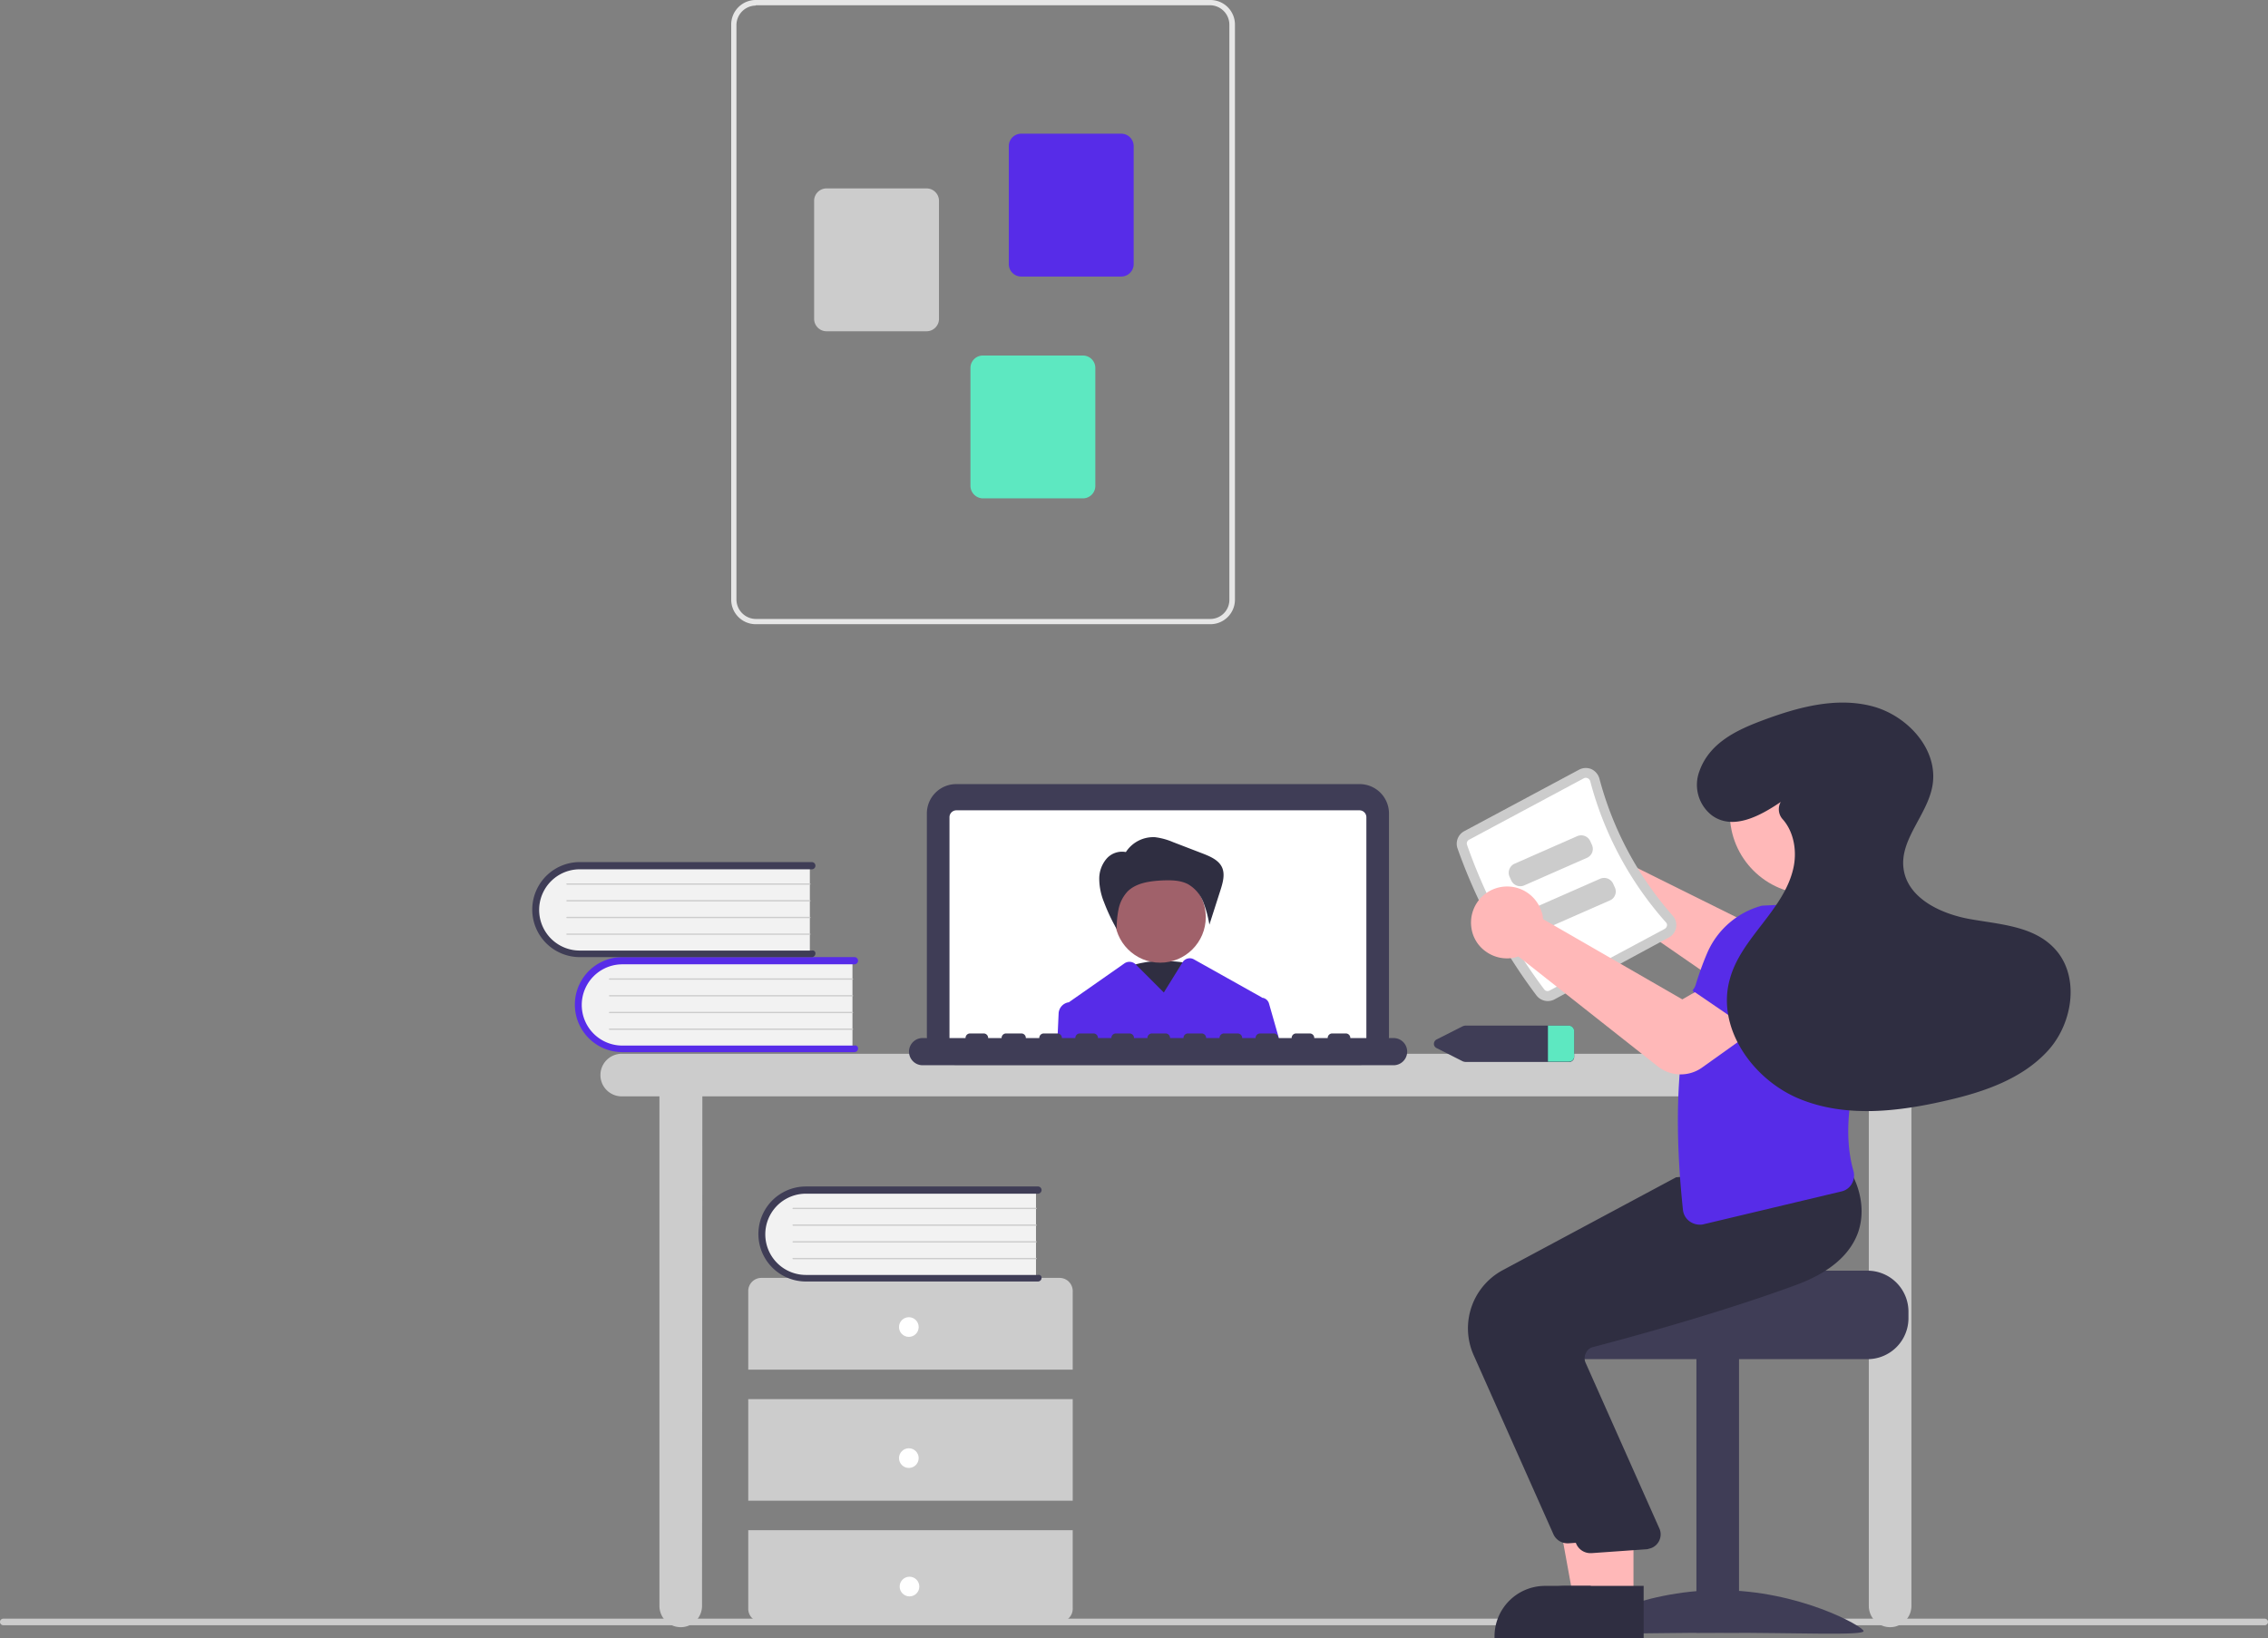
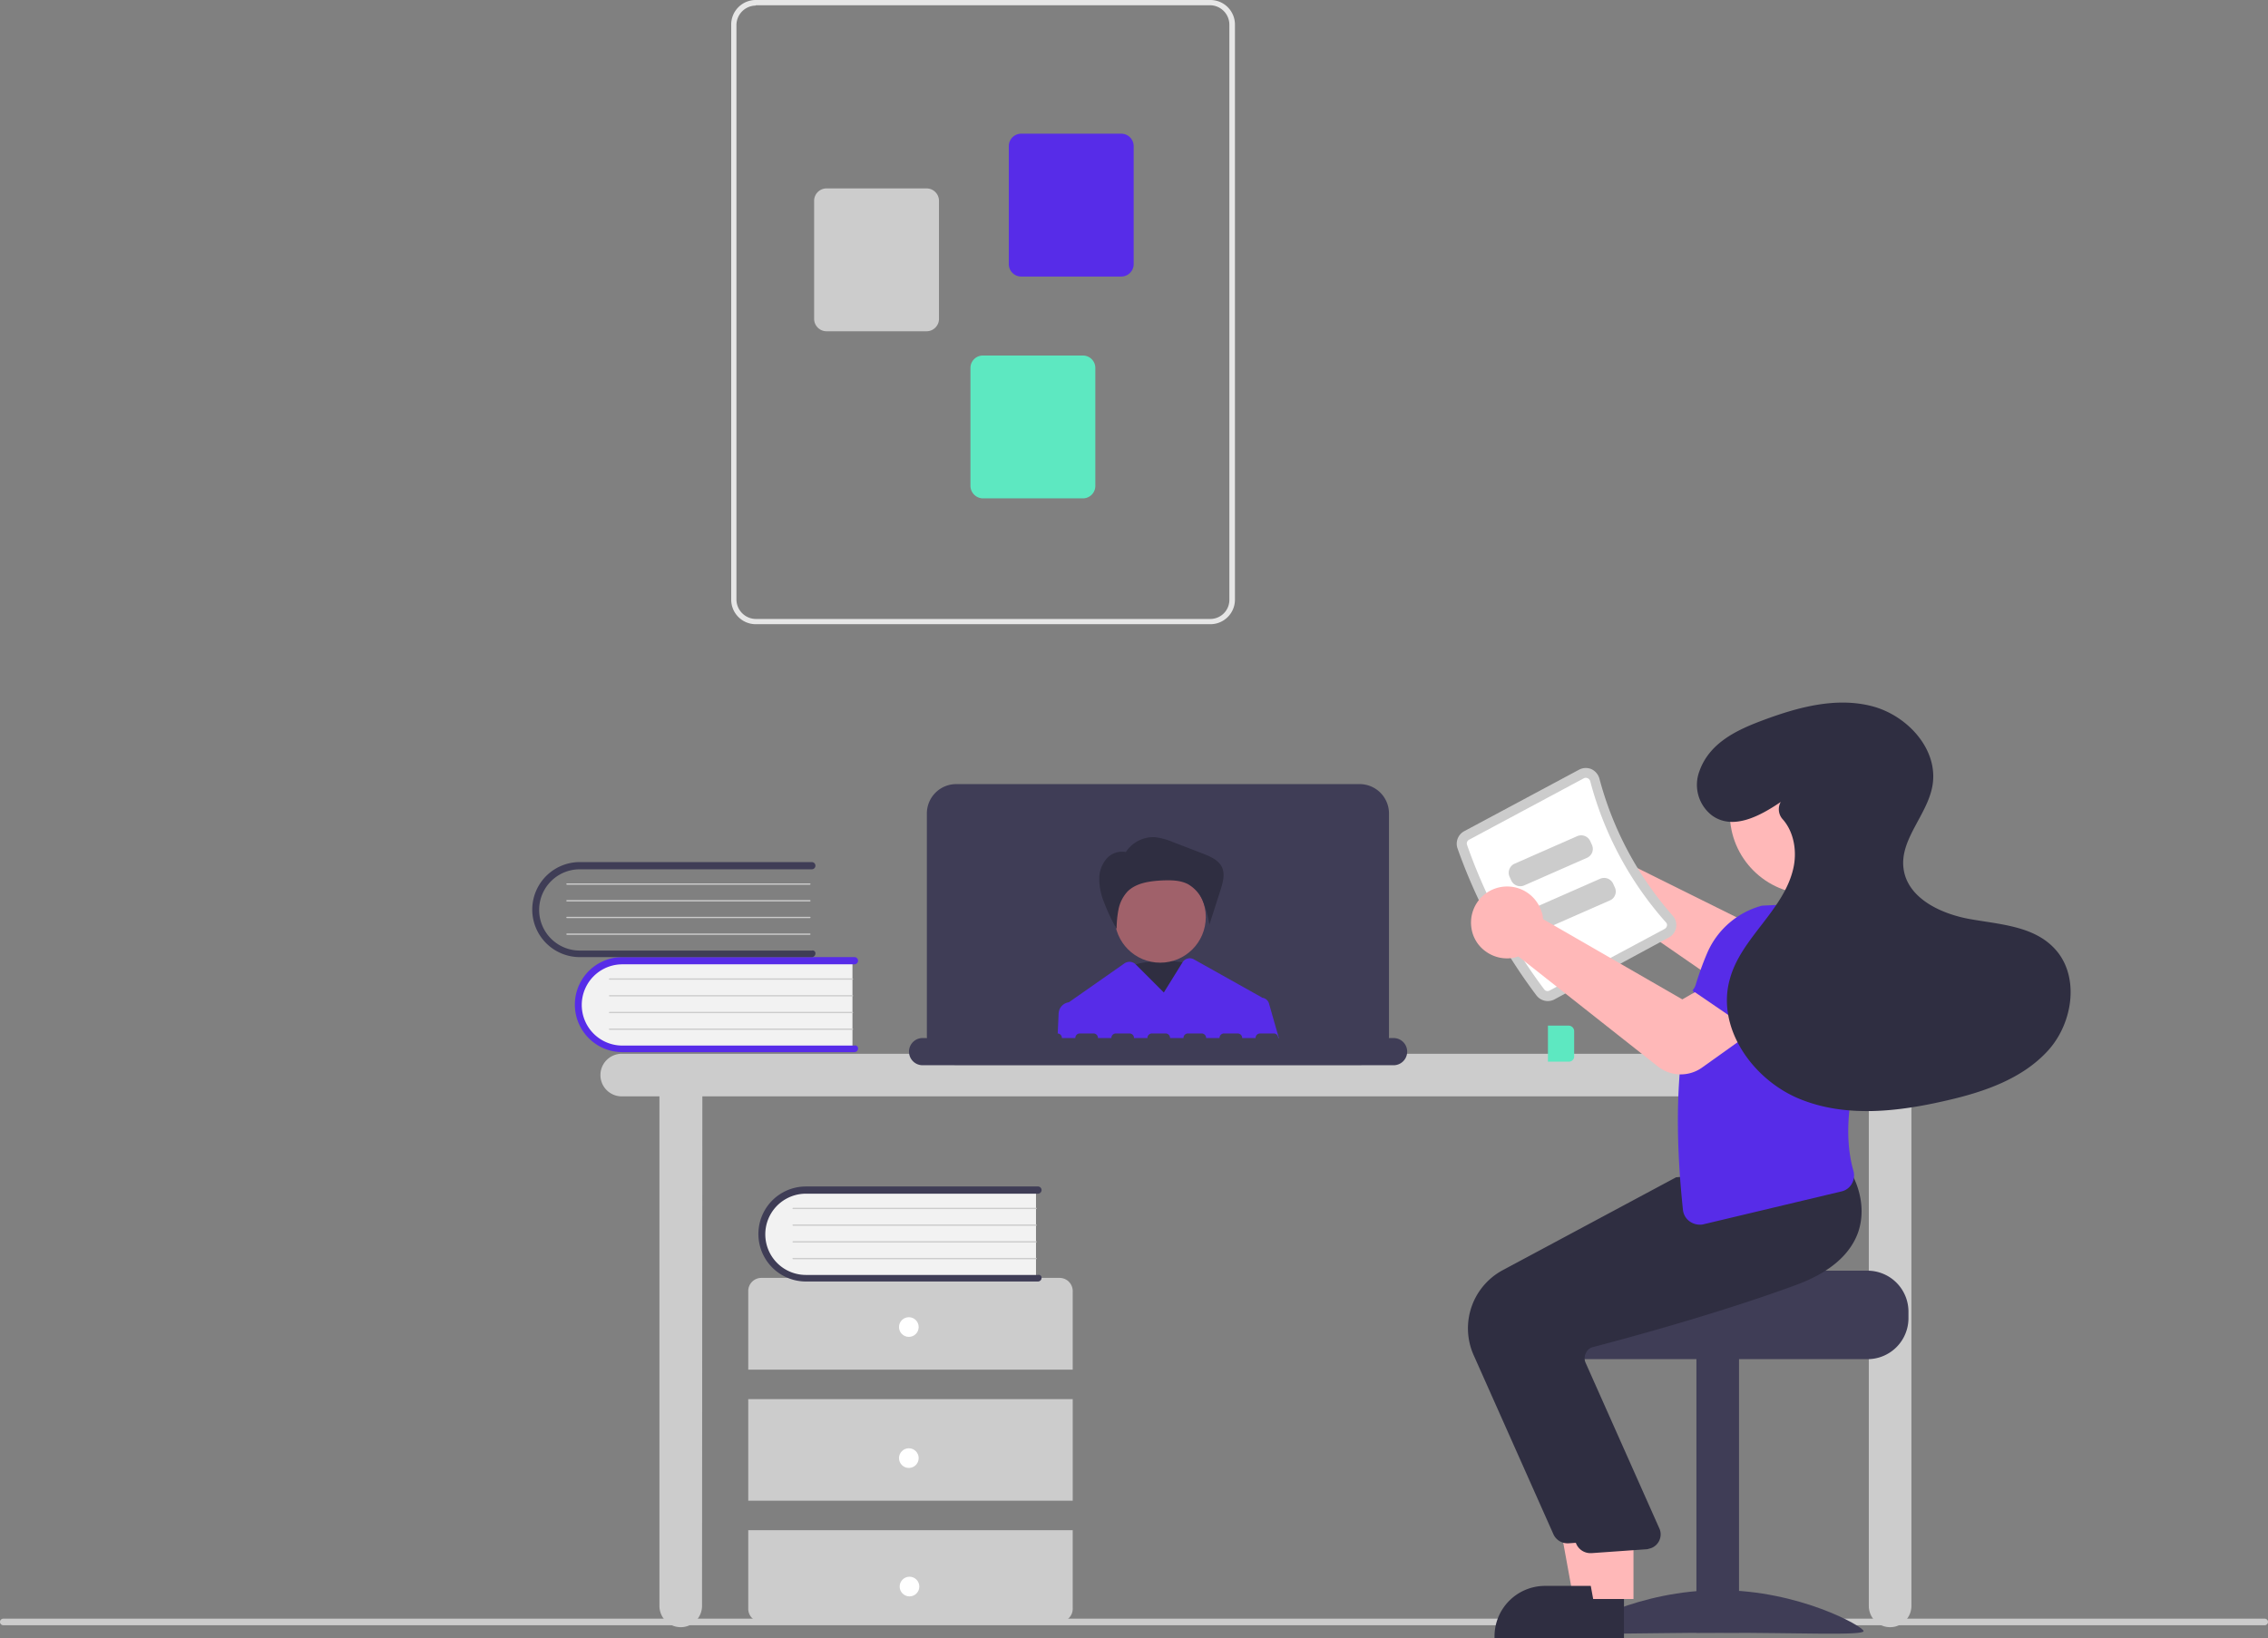
<svg xmlns="http://www.w3.org/2000/svg" id="online_visio_equipe" width="692" height="499.9" viewBox="0 0 692 499.9">
  <rect x="0" y="0" width="692" height="499.9" fill="#808080" stroke="none" />
  <path id="Tracé_14286" data-name="Tracé 14286" d="M691,496H1a1,1,0,0,1,0-2H691a1,1,0,0,1,0,2Z" fill="#ccc" />
  <path id="Tracé_14287" data-name="Tracé 14287" d="M595.7,321.6h-406a6.5,6.5,0,1,0,0,13h11.5V490.1a6.5,6.5,0,0,0,13,0l.1-155.5H570.2V490.1a6.5,6.5,0,0,0,13,0v-152l1.9-3.4h10.6a6.487,6.487,0,0,0,6.5-6.5A6.573,6.573,0,0,0,595.7,321.6Z" fill="#ccc" />
  <path id="Tracé_14288" data-name="Tracé 14288" d="M414.8,325h-123a8.963,8.963,0,0,1-9-9V248.3a8.963,8.963,0,0,1,9-9h123a8.963,8.963,0,0,1,9,9V316A8.963,8.963,0,0,1,414.8,325Z" fill="#3f3d56" />
-   <path id="Tracé_14289" data-name="Tracé 14289" d="M414.8,247.3h-123a2.112,2.112,0,0,0-2.1,2.1v67.7a2.112,2.112,0,0,0,2.1,2.1h123a2.112,2.112,0,0,0,2.1-2.1V249.4A2.112,2.112,0,0,0,414.8,247.3Z" fill="#fff" />
  <path id="Tracé_14290" data-name="Tracé 14290" d="M363.8,294.2s-14.7-3.4-22.8,2.8,10.3,20.4,10.3,20.4Z" fill="#2f2e41" />
  <circle id="Ellipse_2065" data-name="Ellipse 2065" cx="13.9" cy="13.9" r="13.9" transform="translate(340.1 266)" fill="#a0616a" />
  <path id="Tracé_14291" data-name="Tracé 14291" d="M343.3,260.4a9.977,9.977,0,0,1,9.1-4.9,20.348,20.348,0,0,1,5.5,1.5l9.1,3.5c2.3.9,4.9,2,5.9,4.3.9,2.1.2,4.6-.5,6.8L369,282.2a34.566,34.566,0,0,0-1.9-7,10.8,10.8,0,0,0-4.7-5.4c-2.4-1.2-5.1-1.2-7.8-1.1-3.7.2-7.8.7-10.5,3.3a11.242,11.242,0,0,0-2.8,5.4,31.534,31.534,0,0,0-.6,6.1,57.346,57.346,0,0,1-3.9-8.3,19.107,19.107,0,0,1-1.4-6.7,9.425,9.425,0,0,1,2.2-6.4,6.267,6.267,0,0,1,6.2-2Z" fill="#2f2e41" />
  <path id="Tracé_14292" data-name="Tracé 14292" d="M387.2,306.3a2.452,2.452,0,0,0-2.1-1.8.1.1,0,0,1-.1-.1l-20.7-11.6a2.584,2.584,0,0,0-3.5.9l-5.7,9.2-8.5-8.5-.1-.1a2.712,2.712,0,0,0-3.4-.3l-17,11.9H326a3.622,3.622,0,0,0-3,3.4l-.4,8.9h68Z" fill="#572ce8" />
  <path id="Tracé_14293" data-name="Tracé 14293" d="M425.2,316.8H412a1.367,1.367,0,0,0-1.4-1.4h-4.1a1.367,1.367,0,0,0-1.4,1.4H401a1.367,1.367,0,0,0-1.4-1.4h-4.1a1.367,1.367,0,0,0-1.4,1.4H390a1.367,1.367,0,0,0-1.4-1.4h-4.1a1.367,1.367,0,0,0-1.4,1.4H379a1.367,1.367,0,0,0-1.4-1.4h-4.1a1.367,1.367,0,0,0-1.4,1.4H368a1.367,1.367,0,0,0-1.4-1.4h-4.1a1.367,1.367,0,0,0-1.4,1.4H357a1.367,1.367,0,0,0-1.4-1.4h-4.1a1.367,1.367,0,0,0-1.4,1.4H346a1.367,1.367,0,0,0-1.4-1.4h-4.1a1.367,1.367,0,0,0-1.4,1.4H335a1.367,1.367,0,0,0-1.4-1.4h-4.1a1.367,1.367,0,0,0-1.4,1.4H324a1.367,1.367,0,0,0-1.4-1.4h-4.1a1.367,1.367,0,0,0-1.4,1.4H313a1.367,1.367,0,0,0-1.4-1.4H307a1.367,1.367,0,0,0-1.4,1.4h-4.1a1.367,1.367,0,0,0-1.4-1.4H296a1.367,1.367,0,0,0-1.4,1.4H281.5a4.15,4.15,0,0,0,0,8.3H425.2a4.15,4.15,0,0,0,0-8.3Z" fill="#3f3d56" />
  <path id="Tracé_14294" data-name="Tracé 14294" d="M260.1,292.7v27.5h-69a13.757,13.757,0,1,1-.9-27.5h69.9Z" fill="#f2f2f2" />
  <path id="Tracé_14295" data-name="Tracé 14295" d="M261.8,320a1.11,1.11,0,0,1-1.1,1.1H189.9a14.5,14.5,0,0,1,0-29h70.8a1.1,1.1,0,0,1,0,2.2H189.9a12.4,12.4,0,0,0,0,24.8h70.8A.861.861,0,0,1,261.8,320Z" fill="#572ce8" />
  <path id="Tracé_14296" data-name="Tracé 14296" d="M260.1,299H186a.2.2,0,0,1,0-.4h74.1a.2.2,0,0,1,0,.4Z" fill="#ccc" />
  <path id="Tracé_14297" data-name="Tracé 14297" d="M260.1,304.1H186a.2.2,0,0,1,0-.4h74.1a.2.2,0,0,1,0,.4Z" fill="#ccc" />
  <path id="Tracé_14298" data-name="Tracé 14298" d="M260.1,309.2H186a.2.2,0,0,1,0-.4h74.1a.2.2,0,1,1,0,.4Z" fill="#ccc" />
  <path id="Tracé_14299" data-name="Tracé 14299" d="M260.1,314.3H186a.2.2,0,0,1,0-.4h74.1a.2.2,0,1,1,0,.4Z" fill="#ccc" />
-   <path id="Tracé_14300" data-name="Tracé 14300" d="M247.1,263.7v27.5h-69a13.757,13.757,0,1,1-.9-27.5h69.9Z" fill="#f2f2f2" />
  <path id="Tracé_14301" data-name="Tracé 14301" d="M248.8,291a1.11,1.11,0,0,1-1.1,1.1H176.9a14.5,14.5,0,1,1,0-29h70.8a1.1,1.1,0,1,1,0,2.2H176.9a12.4,12.4,0,0,0,0,24.8h70.8A.861.861,0,0,1,248.8,291Z" fill="#3f3d56" />
  <path id="Tracé_14302" data-name="Tracé 14302" d="M247.1,270H173a.2.2,0,0,1,0-.4h74.1a.2.2,0,0,1,0,.4Z" fill="#ccc" />
  <path id="Tracé_14303" data-name="Tracé 14303" d="M247.1,275.1H173a.2.2,0,0,1,0-.4h74.1a.2.2,0,0,1,0,.4Z" fill="#ccc" />
  <path id="Tracé_14304" data-name="Tracé 14304" d="M247.1,280.2H173a.2.2,0,0,1,0-.4h74.1a.2.2,0,0,1,0,.4Z" fill="#ccc" />
  <path id="Tracé_14305" data-name="Tracé 14305" d="M247.1,285.3H173a.2.2,0,0,1,0-.4h74.1a.2.2,0,0,1,0,.4Z" fill="#ccc" />
  <path id="Tracé_14306" data-name="Tracé 14306" d="M327.3,418V394a4.012,4.012,0,0,0-4-4h-91a4.012,4.012,0,0,0-4,4v24Z" fill="#ccc" />
  <rect id="Rectangle_3229" data-name="Rectangle 3229" width="99" height="31" transform="translate(228.3 427)" fill="#ccc" />
  <path id="Tracé_14307" data-name="Tracé 14307" d="M228.3,467v24a4.012,4.012,0,0,0,4,4h91a4.012,4.012,0,0,0,4-4V467Z" fill="#ccc" />
  <circle id="Ellipse_2066" data-name="Ellipse 2066" cx="3" cy="3" r="3" transform="translate(274.3 402)" fill="#fff" />
  <circle id="Ellipse_2067" data-name="Ellipse 2067" cx="3" cy="3" r="3" transform="translate(274.3 442)" fill="#fff" />
  <circle id="Ellipse_2068" data-name="Ellipse 2068" cx="3" cy="3" r="3" transform="translate(274.5 481.2)" fill="#fff" />
  <path id="Tracé_14308" data-name="Tracé 14308" d="M316.1,362.7v27.5h-69a13.757,13.757,0,1,1-.9-27.5h69.9Z" fill="#f2f2f2" />
  <path id="Tracé_14309" data-name="Tracé 14309" d="M317.8,390a1.11,1.11,0,0,1-1.1,1.1H245.9a14.5,14.5,0,0,1,0-29h70.8a1.1,1.1,0,0,1,0,2.2H245.9a12.4,12.4,0,0,0,0,24.8h70.8A.861.861,0,0,1,317.8,390Z" fill="#3f3d56" />
  <path id="Tracé_14310" data-name="Tracé 14310" d="M316.1,369H242a.2.2,0,0,1,0-.4h74.1a.2.2,0,0,1,0,.4Z" fill="#ccc" />
  <path id="Tracé_14311" data-name="Tracé 14311" d="M316.1,374.1H242a.2.2,0,0,1,0-.4h74.1a.2.2,0,0,1,0,.4Z" fill="#ccc" />
  <path id="Tracé_14312" data-name="Tracé 14312" d="M316.1,379.2H242a.2.2,0,0,1,0-.4h74.1a.2.2,0,1,1,0,.4Z" fill="#ccc" />
  <path id="Tracé_14313" data-name="Tracé 14313" d="M316.1,384.3H242a.2.2,0,0,1,0-.4h74.1a.2.2,0,1,1,0,.4Z" fill="#ccc" />
  <path id="Tracé_14314" data-name="Tracé 14314" d="M223.1,183V7.5A7.49,7.49,0,0,1,230.6,0H369.3a7.49,7.49,0,0,1,7.5,7.5V183a7.49,7.49,0,0,1-7.5,7.5H230.6A7.49,7.49,0,0,1,223.1,183ZM230.6,1.7a5.976,5.976,0,0,0-5.9,5.9V183a5.976,5.976,0,0,0,5.9,5.9H369.3a5.826,5.826,0,0,0,5.8-5.9V7.5a5.957,5.957,0,0,0-5.8-5.9H230.6Z" fill="#e6e6e6" />
  <path id="Tracé_14315" data-name="Tracé 14315" d="M307.8,80.6v-36a3.8,3.8,0,0,1,3.8-3.8h30.5a3.8,3.8,0,0,1,3.8,3.8v36a3.8,3.8,0,0,1-3.8,3.8H311.6A3.8,3.8,0,0,1,307.8,80.6Z" fill="#572ce8" />
  <path id="Tracé_14316" data-name="Tracé 14316" d="M248.4,97.3v-36a3.8,3.8,0,0,1,3.8-3.8h30.5a3.8,3.8,0,0,1,3.8,3.8v36a3.8,3.8,0,0,1-3.8,3.8H252.2A3.8,3.8,0,0,1,248.4,97.3Z" fill="#ccc" />
  <path id="Tracé_14317" data-name="Tracé 14317" d="M296.1,148.3v-36a3.8,3.8,0,0,1,3.8-3.8h30.5a3.8,3.8,0,0,1,3.8,3.8v36a3.8,3.8,0,0,1-3.8,3.8H299.9A3.864,3.864,0,0,1,296.1,148.3Z" fill="#5de8c1" />
-   <path id="Tracé_14318" data-name="Tracé 14318" d="M478.6,313H447.2a2.92,2.92,0,0,0-.9.2l-7.9,4a1.517,1.517,0,0,0-.8,1.9,1.549,1.549,0,0,0,.8.8l7.9,4a2.92,2.92,0,0,0,.9.2h31.4a1.526,1.526,0,0,0,1.7-1.5v-7.9A1.75,1.75,0,0,0,478.6,313Z" fill="#3f3d56" />
  <path id="Tracé_14319" data-name="Tracé 14319" d="M480.3,314.6v7.9a1.579,1.579,0,0,1-1.7,1.5h-6.3V313h6.3A1.735,1.735,0,0,1,480.3,314.6Z" fill="#5de8c1" />
  <path id="Tracé_14320" data-name="Tracé 14320" d="M478.3,253.6a11.091,11.091,0,0,1,14.5,5.7,5.637,5.637,0,0,1,.4,1.2c.1.5.2.9.3,1.4l43.9,21.8,10.2-6.7,12.7,14.6-15.5,12.6a11.1,11.1,0,0,1-13.3.5l-44.6-30.8c-.3.1-.7.3-1,.4a10.921,10.921,0,0,1-13.7-7.3l-.3-1.2c-.1-.4-.1-.9-.2-1.3A11.206,11.206,0,0,1,478.3,253.6Z" fill="#ffb8b8" />
  <path id="Tracé_14321" data-name="Tracé 14321" d="M569.8,387.8h-48c0,1.4-49.5,2.5-49.5,2.5a13.362,13.362,0,0,0-2.1,2,12.3,12.3,0,0,0-2.9,8v2a12.5,12.5,0,0,0,12.5,12.5h90a12.5,12.5,0,0,0,12.5-12.5v-2A12.5,12.5,0,0,0,569.8,387.8Z" fill="#3f3d56" />
  <rect id="Rectangle_3230" data-name="Rectangle 3230" width="13" height="84" transform="translate(517.6 414.3)" fill="#3f3d56" />
  <path id="Tracé_14322" data-name="Tracé 14322" d="M480.6,497.8c0,1.4,19.7.5,44,.5s44,.9,44-.5-19.7-12.5-44-12.5S480.6,496.4,480.6,497.8Z" fill="#3f3d56" />
  <path id="Tracé_14323" data-name="Tracé 14323" d="M492.4,488H480.1l-5.8-31.8h18.1Z" fill="#ffb8b8" />
  <path id="Tracé_14324" data-name="Tracé 14324" d="M495.5,499.9H456v-.5A15.407,15.407,0,0,1,471.4,484h24.1Z" fill="#2f2e41" />
  <path id="Tracé_14325" data-name="Tracé 14325" d="M474,468.3l-24.4-54.8a20.14,20.14,0,0,1,8.8-25.8l53-28.4,24.2-2.1,22.3-2,.2.3c.2.3,5,8.6,1.8,17.7-2.5,6.9-8.9,12.3-19,16-23.7,8.7-51.1,16.1-61.8,18.9a3.1,3.1,0,0,0-2.2,1.8,3.441,3.441,0,0,0-.2,2.8l22.7,51a4.479,4.479,0,0,1-2.7,5.8c-.4.1-.7.2-1.1.3l-17,1.2h-.4A4.7,4.7,0,0,1,474,468.3Z" fill="#2f2e41" />
  <path id="Tracé_14326" data-name="Tracé 14326" d="M498.4,488H486.1l-5.8-31.8h18.1Z" fill="#ffb8b8" />
-   <path id="Tracé_14327" data-name="Tracé 14327" d="M501.5,499.9H462v-.5A15.407,15.407,0,0,1,477.4,484h24.1Z" fill="#2f2e41" />
  <path id="Tracé_14328" data-name="Tracé 14328" d="M481,471.3l-24.4-54.8a20.14,20.14,0,0,1,8.8-25.8l53-28.4,24.2-2.1,22.3-2,.2.3c.2.3,5,8.6,1.8,17.7-2.5,6.9-8.9,12.3-19,16-23.7,8.7-51.1,16.1-61.8,18.9a3.1,3.1,0,0,0-2.2,1.8,3.441,3.441,0,0,0-.2,2.8l22.7,51a4.479,4.479,0,0,1-2.7,5.8c-.4.1-.7.2-1.1.3l-17,1.2h-.4A4.7,4.7,0,0,1,481,471.3Z" fill="#2f2e41" />
  <path id="Tracé_14329" data-name="Tracé 14329" d="M468.8,303.8a167.818,167.818,0,0,1-24.1-44.9,4.348,4.348,0,0,1,2-5.2l35.1-18.8a4.372,4.372,0,0,1,3.7-.2,4.542,4.542,0,0,1,2.5,2.9,103.31,103.31,0,0,0,22.4,41.9,4.269,4.269,0,0,1-1.2,6.6L474.3,305A4.338,4.338,0,0,1,468.8,303.8Z" fill="#ccc" />
  <path id="Tracé_14330" data-name="Tracé 14330" d="M471.2,302a1.248,1.248,0,0,0,1.6.3l35.1-18.8a1.6,1.6,0,0,0,.7-.9,1.129,1.129,0,0,0-.3-1.1,105.039,105.039,0,0,1-23.1-43.1,1.419,1.419,0,0,0-.8-.9,1.4,1.4,0,0,0-1.1,0l-35.1,18.8a1.285,1.285,0,0,0-.6,1.5A163.553,163.553,0,0,0,471.2,302Z" fill="#fff" />
  <path id="Tracé_14331" data-name="Tracé 14331" d="M585.6,298.8l-27.5,10.5-6.7-18.7a11.269,11.269,0,0,1,5-13.5h0a11.276,11.276,0,0,1,14.3,2.8Z" fill="#572ce8" />
  <path id="Tracé_14332" data-name="Tracé 14332" d="M515.6,372.8a4.98,4.98,0,0,1-2.1-3.5c-3.5-32.9-1.1-58.7,7.5-78.7a25.357,25.357,0,0,1,16.6-14.2l22.2-1.1.1.1A25.963,25.963,0,0,1,574.1,303c-7.2,18.9-13.1,38.5-8.6,54.3a5.113,5.113,0,0,1-.5,4,4.8,4.8,0,0,1-3.1,2.3l-42.4,10.1a5.429,5.429,0,0,1-3.9-.9Z" fill="#572ce8" />
  <circle id="Ellipse_2069" data-name="Ellipse 2069" cx="24.6" cy="24.6" r="24.6" transform="translate(527.8 223.7)" fill="#ffb8b8" />
  <path id="Tracé_14333" data-name="Tracé 14333" d="M484.2,261.8l-19.1,8.4a3.038,3.038,0,0,1-4-1.5l-.5-1.1a3.038,3.038,0,0,1,1.5-4l19.1-8.4a3.038,3.038,0,0,1,4,1.5l.5,1.1A2.955,2.955,0,0,1,484.2,261.8Z" fill="#ccc" />
  <path id="Tracé_14334" data-name="Tracé 14334" d="M491.2,274.8l-19.1,8.4a3.038,3.038,0,0,1-4-1.5l-.5-1.1a3.038,3.038,0,0,1,1.5-4l19.1-8.4a3.038,3.038,0,0,1,4,1.5l.5,1.1A2.955,2.955,0,0,1,491.2,274.8Z" fill="#ccc" />
  <path id="Tracé_14335" data-name="Tracé 14335" d="M506,325.6l-42.7-33.7c-.3.1-.7.2-1,.3a10.981,10.981,0,0,1-8.8-1.7,10.648,10.648,0,0,1-4.6-7.7,11.016,11.016,0,0,1,21.3-5c.1.4.3.8.4,1.2a7.719,7.719,0,0,1,.2,1.5L513.3,305l10.6-6.1,11.7,15.3-16.4,11.7A11.254,11.254,0,0,1,506,325.6Z" fill="#ffb8b8" />
  <path id="Tracé_14336" data-name="Tracé 14336" d="M540.7,318.9l-24.3-16.6,11.4-16.2a11.089,11.089,0,0,1,13.9-3.6h0a11.14,11.14,0,0,1,5.9,13.3Z" fill="#572ce8" />
  <path id="Tracé_14337" data-name="Tracé 14337" d="M543.4,244.7c-6.3,4.3-14.6,8.8-21,4.2a11.785,11.785,0,0,1-3.9-13.5c3.1-8.8,11.6-12.7,19.7-15.7,10.5-3.9,22-7,32.9-4.2s20.5,13.3,18.5,24.4c-1.6,8.9-10,16.3-8.8,25.2,1.2,9,11.3,13.8,20.3,15.4s19,2.1,25.4,8.6c8.2,8.2,6.2,22.9-1.6,31.5s-19.4,12.6-30.7,15.2c-15,3.5-31.1,5.4-45.3-.5s-25.3-21.7-21.1-36.5c1.7-6.3,5.8-11.5,9.8-16.7s8-10.5,9.5-16.8c1.3-5.3.3-11.4-3.2-15.3a4.53,4.53,0,0,1-.6-5.2Z" fill="#2f2e41" />
</svg>